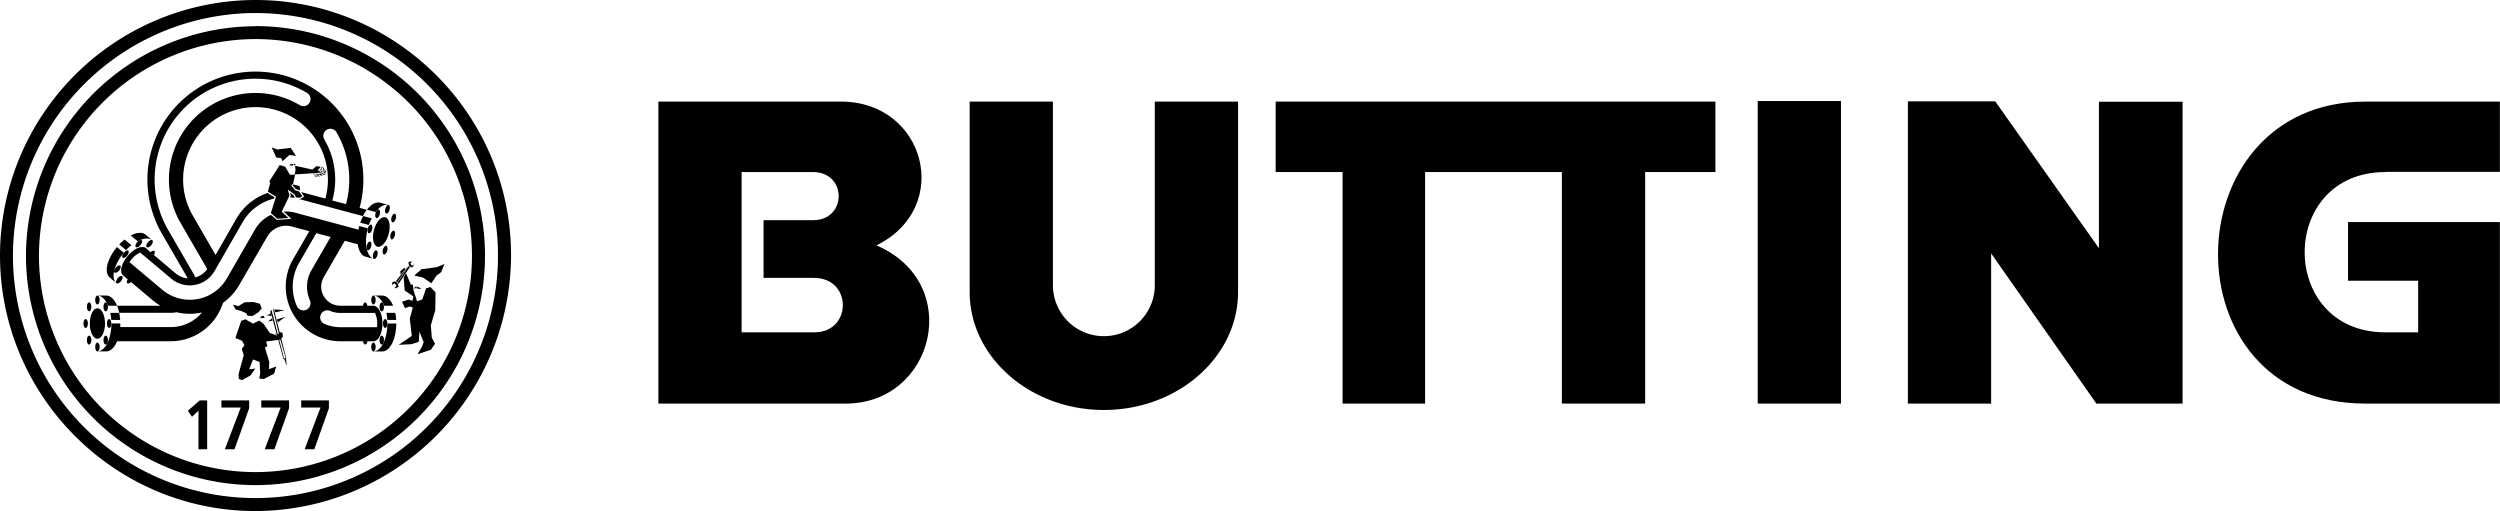
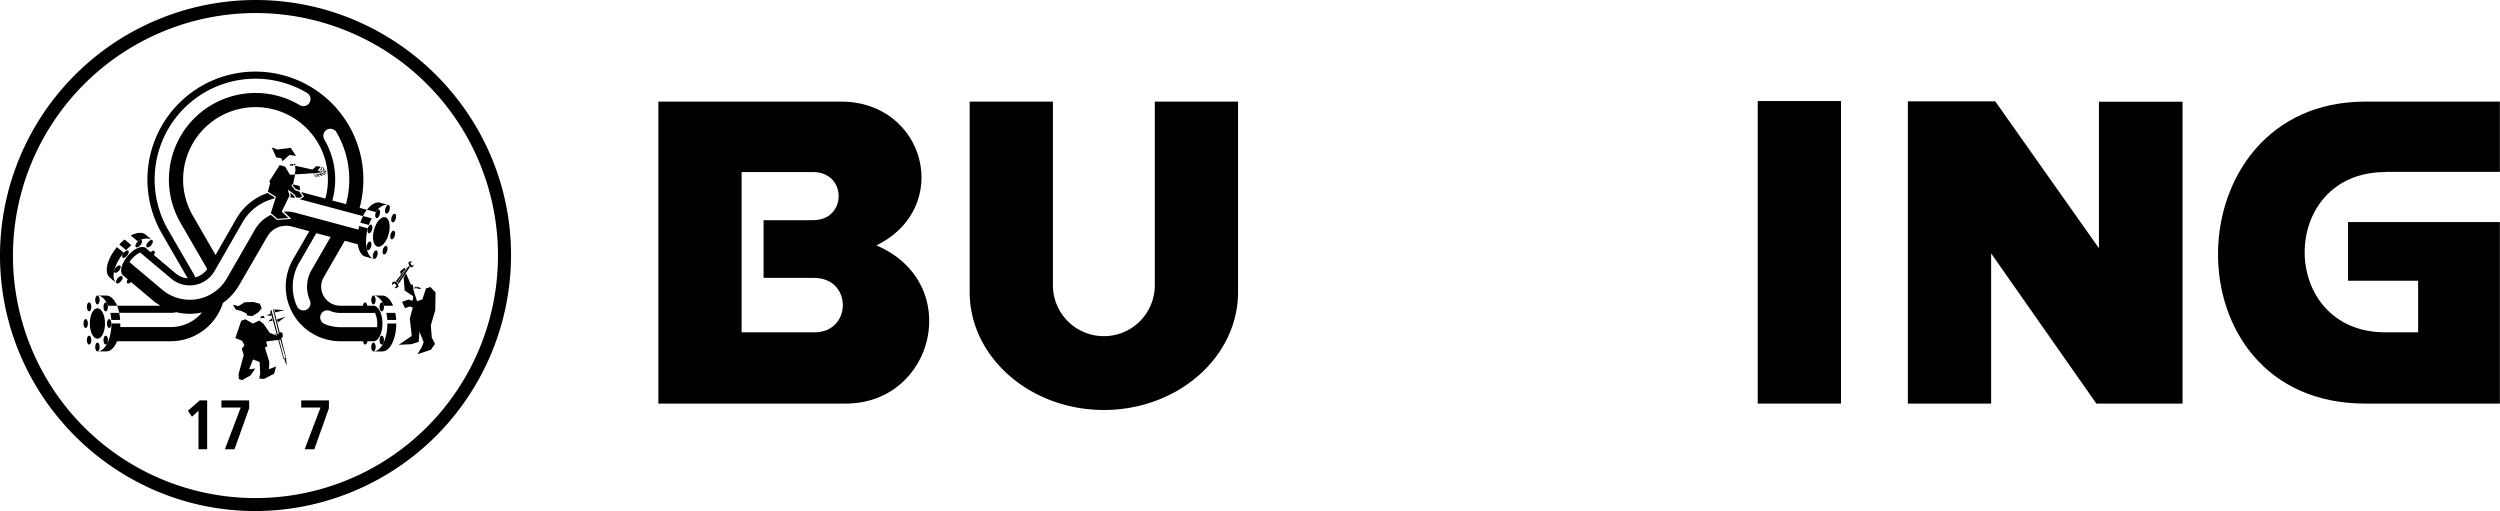
<svg xmlns="http://www.w3.org/2000/svg" viewBox="0 0 872.62 178.38">
  <defs>
    <style>.cls-1{fill-rule:evenodd;}</style>
  </defs>
  <g id="Ebene_2" data-name="Ebene 2">
    <g id="Ebene_1-2" data-name="Ebene 1">
-       <polygon class="cls-1" points="598.76 60.05 574.24 60.05 574.24 140.87 545.17 140.87 545.17 60.05 497.43 60.05 497.43 140.87 468.62 140.87 468.62 60.05 445.27 60.05 445.27 35.46 598.76 35.46 598.76 60.05 598.76 60.05" />
      <polygon class="cls-1" points="613.53 35.27 642.59 35.27 642.59 140.87 613.53 140.87 613.53 35.27 613.53 35.27" />
      <path class="cls-1" d="M229.8,35.46h63.75c29.51,0,39.2,37,12.36,50.19,30.7,13.16,20.27,55.22-10.71,55.22H229.8V35.46ZM284.13,97H266.52V76.85h17.34c11.8,0,11.91-16.8-.12-16.8H258.86V116h25.39c13.22,0,13.33-19-.12-19Z" />
      <path class="cls-1" d="M832.58,60h40V35.47h-47c-67.47,0-69.55,105.4,0,105.4h47V77.52h-53V98h24.47v18H832.58c-37.52,0-37.52-55.94,0-55.94Z" />
      <polygon class="cls-1" points="732.63 86.65 732.63 35.51 761.82 35.51 761.82 140.87 731.73 140.87 695 88.44 695 140.87 665.94 140.87 665.94 35.38 696.44 35.38 732.63 86.65 732.63 86.65" />
      <path class="cls-1" d="M385.3,143.1c-25.8,0-46.84-18.49-46.84-41.16V35.46h29.06v64.1a17.78,17.78,0,0,0,35.56,0V35.46h29.06v66.48c0,22.67-21,41.16-46.84,41.16Z" />
      <polygon class="cls-1" points="69.28 156.81 72.31 156.81 72.31 139.76 69.72 139.76 65.57 143.37 67.01 145.47 69.28 143.35 69.28 156.81 69.28 156.81" />
      <polygon class="cls-1" points="78.49 156.81 81.86 156.81 86.97 142.49 86.97 139.76 77.29 139.76 77.29 142.25 84.03 142.25 78.49 156.81 78.49 156.81" />
-       <polygon class="cls-1" points="92.41 156.81 95.78 156.81 100.89 142.49 100.89 139.76 91.21 139.76 91.21 142.25 97.96 142.25 92.41 156.81 92.41 156.81" />
      <polygon class="cls-1" points="106.34 156.81 109.71 156.81 114.81 142.49 114.81 139.76 105.14 139.76 105.14 142.25 111.88 142.25 106.34 156.81 106.34 156.81" />
      <polygon class="cls-1" points="95.32 108.17 97.76 118.22 99.82 125.34 99.92 125.09 95.55 107.8 95.32 108.17 95.32 108.17" />
      <polygon class="cls-1" points="98.97 125.4 99.17 125.26 94.77 108.23 94.34 108.46 98.97 125.4 98.97 125.4" />
      <polygon class="cls-1" points="96.77 117.2 97.6 115.92 98.57 116.13 98.76 117.41 97.8 118.55 96.56 118.72 92.88 119.2 93.34 120.85 92.46 121.29 94.02 126.39 93.86 128.87 96.38 127.9 95.7 130.41 92.14 132.28 90.49 132.12 90.82 130.32 90.62 126.35 88.33 125.47 86.97 128.91 89.12 128.63 87.44 131.04 84.44 132.69 83.36 132.28 83.28 130.52 85.08 123.94 84.4 121.78 85.32 120.49 84.48 118.93 82.15 118 84.2 111.99 85.64 111.43 88.25 112.95 90.52 111.89 92.05 113.12 94.14 116.18 96.77 117.2 96.77 117.2" />
      <polygon class="cls-1" points="96.65 117.09 96.22 116.81 96.13 116.76 96.32 116.26 96.65 117.09 96.65 117.09" />
      <polygon class="cls-1" points="91.96 110.23 91.54 110.36 91.18 110.37 90.93 110.82 91.09 111.33 91.19 111.02 91.44 110.94 92.34 111.04 92.18 110.44 91.96 110.23 91.96 110.23" />
      <polygon class="cls-1" points="99.17 125.09 99.77 124.92 100.09 127.25 99.92 127.31 99.17 125.09 99.17 125.09" />
      <polygon class="cls-1" points="95.81 108 96.01 109.03 99.35 108.26 95.81 108 95.81 108" />
      <polygon class="cls-1" points="96.61 111.52 96.99 112.52 99.66 110.54 96.61 111.52 96.61 111.52" />
      <polygon class="cls-1" points="93.56 112.23 95.15 111.94 94.91 111.13 93.56 112.23 93.56 112.23" />
      <polygon class="cls-1" points="92.96 110.01 94.77 110.27 94.34 108.78 94.25 109.61 92.96 110.01 92.96 110.01" />
      <polygon class="cls-1" points="141.72 95.36 140.89 96.88 141.26 101.4 144.25 103.44 143.99 105 142.62 104.55 140.32 105.33 141.37 107.56 142.98 106.99 144.08 107.33 143.04 111.21 143.73 117.25 139.16 120.36 143.65 120.13 146.15 119.32 146.41 115.78 147.88 119.41 147.27 121.05 145.72 123.64 150.39 122.09 151.85 120.01 150.72 117.86 150.38 113.54 151.93 108.28 152.02 102.06 150.22 100.17 148.7 100.66 147.43 104.5 145.58 105.14 144.34 101.33 144.12 99.39 143.39 99.3 141.72 95.36 141.72 95.36" />
-       <polygon class="cls-1" points="144.6 96.19 147.63 96.88 150.55 98.87 152.37 96.19 154 94.98 155.13 92.14 152.45 93.26 147.15 93.96 144.6 96.19 144.6 96.19" />
      <polygon class="cls-1" points="145.36 99.95 145.36 100.64 146.52 100.85 146.94 100.69 146.92 100.43 146.57 100.47 145.36 99.95 145.36 99.95" />
      <polygon class="cls-1" points="145.14 100.01 145.14 100.63 144.79 100.64 144.63 100.74 144.47 100.6 144.62 100.63 144.81 100.15 145.14 100.01 145.14 100.01" />
      <polygon class="cls-1" points="141.47 93.94 139.83 95.87 139.71 94.64 141.24 93.46 141.47 93.94 141.47 93.94" />
      <polygon class="cls-1" points="138.16 98.15 142.66 92.59 138.71 98.48 138.16 98.15 138.16 98.15" />
      <polygon class="cls-1" points="138.81 98.61 139.06 99.16 143.07 93.22 142.58 92.92 138.81 98.61 138.81 98.61" />
      <polygon class="cls-1" points="142.52 91.66 142.93 93.05 143.91 93.35 144.62 92.31 143.78 92.78 143.21 91.91 143.89 91.25 142.96 91.31 142.52 91.66 142.52 91.66" />
      <polygon class="cls-1" points="137.62 98.2 138.6 98.59 139.17 100 138.27 100.61 137.62 100.55 138.41 99.84 137.83 98.89 136.77 99.46 136.96 98.56 137.62 98.2 137.62 98.2" />
      <polygon class="cls-1" points="112.8 58.36 113.12 58.86 112.7 59.91 112.3 59.49 112.65 59.63 112.83 58.79 112.73 58.45 112.8 58.36 112.8 58.36" />
      <polygon class="cls-1" points="112.14 59.59 112.57 60.07 112.17 60.18 111.89 59.92 112.14 59.77 112.14 59.59 112.14 59.59" />
      <polygon class="cls-1" points="111.42 60.38 109.66 60.72 109.18 60.57 109.48 60.91 111.42 60.38 111.42 60.38" />
      <polygon class="cls-1" points="111.83 58.51 112.66 58.18 112.11 59.38 111.3 59.64 111.86 59.19 112.36 58.49 111.83 58.51 111.83 58.51" />
      <polygon class="cls-1" points="113.26 59.06 113.7 59.46 113.98 59.43 113.79 59.62 113.4 59.31 113.1 59.29 113.26 59.06 113.26 59.06" />
      <polygon class="cls-1" points="113.12 59.48 113.81 59.73 113.87 59.82 113.33 60.09 113.12 59.48 113.12 59.48" />
      <polygon class="cls-1" points="113.01 59.57 113.24 60.17 113.85 60.34 113.59 60.58 113.07 60.45 113.03 59.98 112.84 59.77 113.01 59.57 113.01 59.57" />
      <polygon class="cls-1" points="112.79 59.93 112.69 60.15 112.94 60.15 112.79 59.93 112.79 59.93" />
      <polygon class="cls-1" points="112.5 60.34 113.13 60.75 113.58 60.84 113.5 61.01 113.05 61 112.08 60.45 112.18 60.35 112.34 60.45 112.5 60.34 112.5 60.34" />
      <polygon class="cls-1" points="111.71 60.44 112.73 61.22 112.36 61.31 111.83 61.07 111.98 61.3 111.28 61.03 111.1 60.68 111.82 60.96 111.47 60.6 111.77 60.61 111.71 60.44 111.71 60.44" />
      <polygon class="cls-1" points="110.94 60.7 111.45 61.39 110.82 61.09 110.67 60.81 110.94 60.7 110.94 60.7" />
      <polygon class="cls-1" points="111 61.3 111.64 61.54 111.35 61.67 110.72 61.36 110.22 60.94 110.43 60.84 110.89 61.26 111 61.3 111 61.3" />
      <polygon class="cls-1" points="110.87 61.73 110.11 61.04 110.61 61.74 110.87 61.73 110.87 61.73" />
      <polygon class="cls-1" points="109.66 61.15 109.95 61.63 110.27 61.9 110.32 61.87 110.16 61.56 109.66 61.15 109.66 61.15" />
      <polygon class="cls-1" points="109.7 61.07 110.54 61.74 109.96 61.04 109.7 61.07 109.7 61.07" />
      <polygon class="cls-1" points="98.58 56.28 101.05 54.08 103.34 54.44 101.45 51.59 96.84 52.19 94.83 51.46 96.43 54.96 98.23 55.23 98.58 56.28 98.58 56.28" />
      <polygon class="cls-1" points="102.3 57.17 102.36 57.81 101.61 57.81 101.27 57.66 101.01 57.73 101.5 57.2 101.81 57.33 102.3 57.17 102.3 57.17" />
      <polygon class="cls-1" points="102.5 57.19 102.64 57.72 102.94 57.61 103.02 57.51 103.24 57.49 102.93 57.15 102.81 57.19 102.5 57.19 102.5 57.19" />
      <path class="cls-1" d="M103,57.85l.15,1.63-.31,1.41,9.36-.64-1.3-.8,1.07-1.26L110.41,58,109,59.19l-6-1.34Zm-.87,6.78,1,1.26,1.63.61-.2-1.58-2.16-.52-.27.23Zm-4.49-7,1.87.53,1.67,2.8L103,61l-.68,3.14-.64.57L103,66.38l1.38.46,1.16,1.65-.8.51-1.43-.08-.42-1L101.63,67l-1.17-.81.6,2.07-2.72,5.61,2.32,2.22-3.83.29-2.29-2,1.79-5.7L93.49,66.9l.82-3L94,63.31l3.65-5.73Z" />
-       <path class="cls-1" d="M89.14,9.11A80.11,80.11,0,1,1,9.07,89.16a80.27,80.27,0,0,1,80.07-80Zm0,4.53A75.57,75.57,0,1,1,13.6,89.16,75.73,75.73,0,0,1,89.14,13.64Z" />
      <path class="cls-1" d="M89.14,0c49.12,0,89.24,40,89.24,89.13a89.44,89.44,0,0,1-89.24,89.25C40.07,178.38,0,138.29,0,89.13A89.33,89.33,0,0,1,89.14,0Zm0,4.55A84.65,84.65,0,1,1,4.52,89.15,84.81,84.81,0,0,1,89.14,4.55Z" />
-       <path class="cls-1" d="M134.45,111.37c-.42,0-.77.69-.77,1.55s.35,1.55.77,1.55.78-.69.78-1.55-.35-1.55-.78-1.55Z" />
      <path class="cls-1" d="M133.8,117.62c-.3-.6-.8-.6-1.1,0a2.8,2.8,0,0,0,0,2.2c.3.6.8.6,1.1,0a2.8,2.8,0,0,0,0-2.2Z" />
      <path class="cls-1" d="M131.13,121.12c0-.85-.35-1.55-.78-1.55s-.77.7-.77,1.55.34,1.55.77,1.55.78-.69.78-1.55Z" />
      <path class="cls-1" d="M131.13,104.72c0-.86-.35-1.56-.78-1.56s-.77.7-.77,1.56.34,1.55.77,1.55.78-.7.78-1.55Z" />
      <path class="cls-1" d="M133.8,108.22a2.8,2.8,0,0,0,0-2.2c-.3-.6-.8-.6-1.1,0a2.8,2.8,0,0,0,0,2.2c.3.6.8.6,1.1,0Z" />
      <path class="cls-1" d="M44.78,87.53c.33.28.15,1-.4,1.69s-1.26,1-1.59.69-.15-1,.41-1.69,1.26-1,1.58-.69Z" />
      <path class="cls-1" d="M41.26,92.74c.63-.27,1,.05.85.71a2.76,2.76,0,0,1-1.42,1.68c-.61.27-1,0-.83-.71a2.78,2.78,0,0,1,1.4-1.68Z" />
      <path class="cls-1" d="M41.06,97.14c.55-.65,1.27-1,1.6-.69s.14,1-.41,1.69-1.26,1-1.59.69-.15-1,.4-1.69Z" />
      <path class="cls-1" d="M51.61,84.57c.55-.65,1.26-1,1.59-.69s.15,1-.4,1.69-1.27,1-1.6.69-.14-1,.41-1.69Z" />
      <path class="cls-1" d="M47.31,85.54a2.79,2.79,0,0,1,1.41-1.69c.62-.26,1,.05.84.71a2.77,2.77,0,0,1-1.41,1.68c-.62.27-1,0-.84-.7Z" />
      <path d="M43.19,88.22h0m-2.38-2h0" />
      <path class="cls-1" d="M137.21,106.71c-.89-2.16-2.24-3.55-3.75-3.55h-3.11c1.51,0,2.86,1.39,3.76,3.55Z" />
      <path class="cls-1" d="M138.29,111.68a16,16,0,0,0-.33-2.48h-3.1a18.81,18.81,0,0,1,.33,2.48Z" />
      <path class="cls-1" d="M133.46,122.67c2.68,0,4.87-4.38,4.87-9.75h-3.1c0,5.37-2.19,9.75-4.88,9.75Z" />
      <path class="cls-1" d="M45.66,82.19c2.08-1.08,4-1.27,5.16-.3l2.38,2c-1.16-1-3.08-.78-5.16.31l-2.38-2Z" />
      <path class="cls-1" d="M41.64,85.3a19.13,19.13,0,0,1,1.85-1.69l2.38,2A17,17,0,0,0,44,87.3l-2.38-2Z" />
      <path class="cls-1" d="M38.28,96.83c-2.05-1.72-.92-6.49,2.53-10.6l2.38,2c-3.45,4.12-4.59,8.88-2.53,10.61l-2.38-2Z" />
      <path class="cls-1" d="M34,107.6c-1.46,0-2.66,2.39-2.66,5.32s1.2,5.32,2.66,5.32,2.66-2.39,2.66-5.32S35.47,107.6,34,107.6Z" />
      <path class="cls-1" d="M38.1,111.37c-.43,0-.77.69-.77,1.55s.34,1.55.77,1.55.78-.69.78-1.55-.35-1.55-.78-1.55Z" />
      <path class="cls-1" d="M37.45,117.62c-.3-.6-.79-.6-1.1,0a2.8,2.8,0,0,0,0,2.2c.31.6.8.6,1.1,0a2.8,2.8,0,0,0,0-2.2Z" />
      <path class="cls-1" d="M34.78,121.12c0-.85-.35-1.55-.78-1.55s-.77.7-.77,1.55.35,1.55.77,1.55.78-.69.78-1.55Z" />
      <path class="cls-1" d="M31.65,119.82a2.8,2.8,0,0,0,0-2.2c-.3-.6-.79-.6-1.1,0a2.8,2.8,0,0,0,0,2.2c.31.6.8.6,1.1,0Z" />
      <path class="cls-1" d="M29.9,111.37c-.43,0-.77.69-.77,1.55s.34,1.55.77,1.55.78-.69.78-1.55-.35-1.55-.78-1.55Z" />
      <path class="cls-1" d="M31.65,106c-.3-.6-.79-.6-1.1,0a2.8,2.8,0,0,0,0,2.2c.31.6.8.6,1.1,0a2.8,2.8,0,0,0,0-2.2Z" />
      <path class="cls-1" d="M34.78,104.72c0-.86-.35-1.56-.78-1.56s-.77.7-.77,1.56.35,1.55.77,1.55.78-.7.78-1.55Z" />
      <path class="cls-1" d="M37.45,108.22a2.8,2.8,0,0,0,0-2.2c-.3-.6-.79-.6-1.1,0a2.8,2.8,0,0,0,0,2.2c.31.6.8.6,1.1,0Z" />
      <path class="cls-1" d="M40.87,106.71c-.9-2.16-2.26-3.55-3.77-3.55H34c1.51,0,2.86,1.39,3.76,3.55Z" />
      <path class="cls-1" d="M41.94,111.68a17.27,17.27,0,0,0-.33-2.48h-3.1a17.27,17.27,0,0,1,.33,2.48Z" />
      <polygon class="cls-1" points="44.59 97.49 44.59 97.49 44.58 97.48 44.59 97.49 44.59 97.49" />
      <path class="cls-1" d="M131.73,86.11c1.41.38,3.18-1.62,3.94-4.45s.23-5.45-1.19-5.83-3.19,1.62-3.95,4.45-.22,5.45,1.2,5.83Z" />
      <path class="cls-1" d="M128.74,81.41c.41.11.93-.48,1.15-1.3s.07-1.59-.35-1.7-.93.47-1.15,1.29-.06,1.59.35,1.71Z" />
      <path class="cls-1" d="M131,75.53c.14.66.61.79,1.06.28a2.77,2.77,0,0,0,.57-2.12c-.14-.66-.61-.78-1.06-.28a2.75,2.75,0,0,0-.57,2.12Z" />
      <path class="cls-1" d="M134.48,72.84c-.23.83-.07,1.59.35,1.7s.93-.47,1.15-1.3.06-1.59-.35-1.7-.93.48-1.15,1.3Z" />
      <path class="cls-1" d="M137.16,74.91a2.79,2.79,0,0,0-.57,2.12c.14.66.61.79,1.06.29a2.79,2.79,0,0,0,.57-2.12c-.13-.67-.61-.79-1.06-.29Z" />
      <path class="cls-1" d="M136.66,83.53c.42.11.93-.47,1.15-1.3s.07-1.59-.34-1.7-.93.47-1.15,1.3-.07,1.59.34,1.7Z" />
      <path class="cls-1" d="M133.59,88.24c.13.66.61.79,1.06.28a2.78,2.78,0,0,0,.57-2.12c-.14-.66-.61-.79-1.06-.28a2.74,2.74,0,0,0-.57,2.12Z" />
      <path class="cls-1" d="M130.23,88.69c-.22.83-.06,1.59.35,1.7s.93-.48,1.15-1.3.07-1.59-.35-1.7-.93.47-1.15,1.3Z" />
      <path class="cls-1" d="M128.55,84.62a2.77,2.77,0,0,0-.56,2.12c.13.66.61.79,1.06.28a2.79,2.79,0,0,0,.57-2.12c-.14-.66-.62-.79-1.07-.28Z" />
      <path d="M128.39,79.7h0m-3-.81h0" />
      <path class="cls-1" d="M128.08,73.2c1.43-1.86,3.09-2.85,4.55-2.46l3,.8c-1.46-.39-3.13.6-4.55,2.46l-3-.8Z" />
      <path class="cls-1" d="M125.75,77.71a18.62,18.62,0,0,1,1-2.31l3,.81a17.41,17.41,0,0,0-1,2.31l-3-.81Z" />
      <path class="cls-1" d="M130.35,106.71H128.2a2.42,2.42,0,0,0-.2-.69c-.3-.6-.79-.6-1.1,0a2.42,2.42,0,0,0-.2.69h-7.94a6.67,6.67,0,0,1-6.65-6.65,6.58,6.58,0,0,1,.9-3.32l7.32-12.69,4.55,1.21c.32,2.29,1.26,3.94,2.7,4.33l3,.8c-2.6-.7-3.58-5.5-2.19-10.68l-3-.81c-.1.41-.22.86-.29,1.26l-1.9-.52-2.8-.75-8.65-2.32-8.65-2.31a12.51,12.51,0,0,0-3.26-.43q-.42,0-.84,0l2.68,2.57-5,.38L94.56,75A12.65,12.65,0,0,0,89,80.12l-9.78,17a14.94,14.94,0,0,1-22.59,4L45.18,91.49a9.69,9.69,0,0,1,.73-1,9,9,0,0,1,3-2.35l10.87,9.12a9.94,9.94,0,0,0,6.43,2.35,10,10,0,0,0,8.68-5l9.76-17a17.55,17.55,0,0,1,11-8.3l.14-.46-2.38-1.49a20.07,20.07,0,0,0-10.93,9L75.24,89,67.31,75.27a25,25,0,0,1-3.39-12.62,25.27,25.27,0,1,1,49.65,6.66l-6.4-1.72-1.92-.51v.09l-.15-.06,1.06,1.5-1.32.85-.49,0h0l14.47,3.87,7.86,2.1a13.29,13.29,0,0,1,1.36-2.2l-2.52-.68a37.69,37.69,0,1,0-69,9l8.81,15.26a3.9,3.9,0,0,1,.19.35,7.6,7.6,0,0,1-4.23-1.75L53.71,89a2.26,2.26,0,0,0,.3-.66c.15-.66-.23-1-.84-.71a2.24,2.24,0,0,0-.6.4L50.92,86.6a1.81,1.81,0,0,0-1.22-.4c-1.46,0-3.49,1.19-5.14,3.16C42.36,92,41.63,95,42.94,96.11l1.65,1.38a2.11,2.11,0,0,0-.29.66c-.16.66.22,1,.84.7a2,2,0,0,0,.6-.4l7.61,6.4A21.14,21.14,0,0,0,56,106.71H40.86a13.35,13.35,0,0,1,.75,2.48h18a8.9,8.9,0,0,0,2-.21,19.52,19.52,0,0,0,4.61.55,20.21,20.21,0,0,0,4.29-.47,14.09,14.09,0,0,1-10.85,5.1l-17.67,0c0-.42,0-.84,0-1.26h-3.1c0,5.37-2.19,9.75-4.88,9.75h3.11c1.51,0,2.86-1.38,3.75-3.54H59.61a19.13,19.13,0,0,0,18.2-13.36,20.37,20.37,0,0,0,5.66-6.21l9.81-16.94a7.6,7.6,0,0,1,6.56-3.8,7.42,7.42,0,0,1,2,.26l6.12,1.64-5.67,9.81a19.07,19.07,0,0,0,16.52,28.6h7.93a2.26,2.26,0,0,0,.2.68c.31.61.8.61,1.1,0a2.26,2.26,0,0,0,.2-.68h2.15c1.71,0,3.1-2.79,3.1-6.21S132.06,106.71,130.35,106.71ZM114.07,45.28a2.47,2.47,0,0,1,3.38.9,32.57,32.57,0,0,1,4.46,16.47,32.91,32.91,0,0,1-1.14,8.59L116,70a28,28,0,0,0,1-7.3,27.61,27.61,0,0,0-3.78-14A2.5,2.5,0,0,1,114.07,45.28Zm-55.36,35a35.18,35.18,0,0,1,48.45-47.85,2.48,2.48,0,1,1-2.54,4.26A30.22,30.22,0,0,0,63,77.76L71.82,93c.18.31.34.63.5.95a7.68,7.68,0,0,1-4.16,2.88,8.69,8.69,0,0,0-.64-1.34Zm49.5,24.67A2.48,2.48,0,0,1,103.7,107a16.57,16.57,0,0,1,.7-15.22l6-10.39,5,1.33-6.66,11.55a11.45,11.45,0,0,0-1.57,5.8A11.59,11.59,0,0,0,108.21,104.91Zm23.39,9.25H118.76a13.94,13.94,0,0,1-5.48-1.12,2.48,2.48,0,1,1,1.93-4.57,9.11,9.11,0,0,0,3.55.72H130.9a9,9,0,0,1,.78,3.73A10.06,10.06,0,0,1,131.6,114.16ZM102.91,69.1l-.38-.91-1.16-.86-.14-.09.3,1-.29.62C101.8,68.94,102.36,69,102.91,69.1Z" />
      <polygon class="cls-1" points="83.19 106.86 81.3 106.36 82.32 108.08 84.04 108.49 85.98 109.36 86.34 110.17 88.13 110.31 90.13 109.06 91.34 107.66 90.69 106 88.43 105.41 85.41 105.5 83.19 106.86 83.19 106.86" />
    </g>
  </g>
</svg>